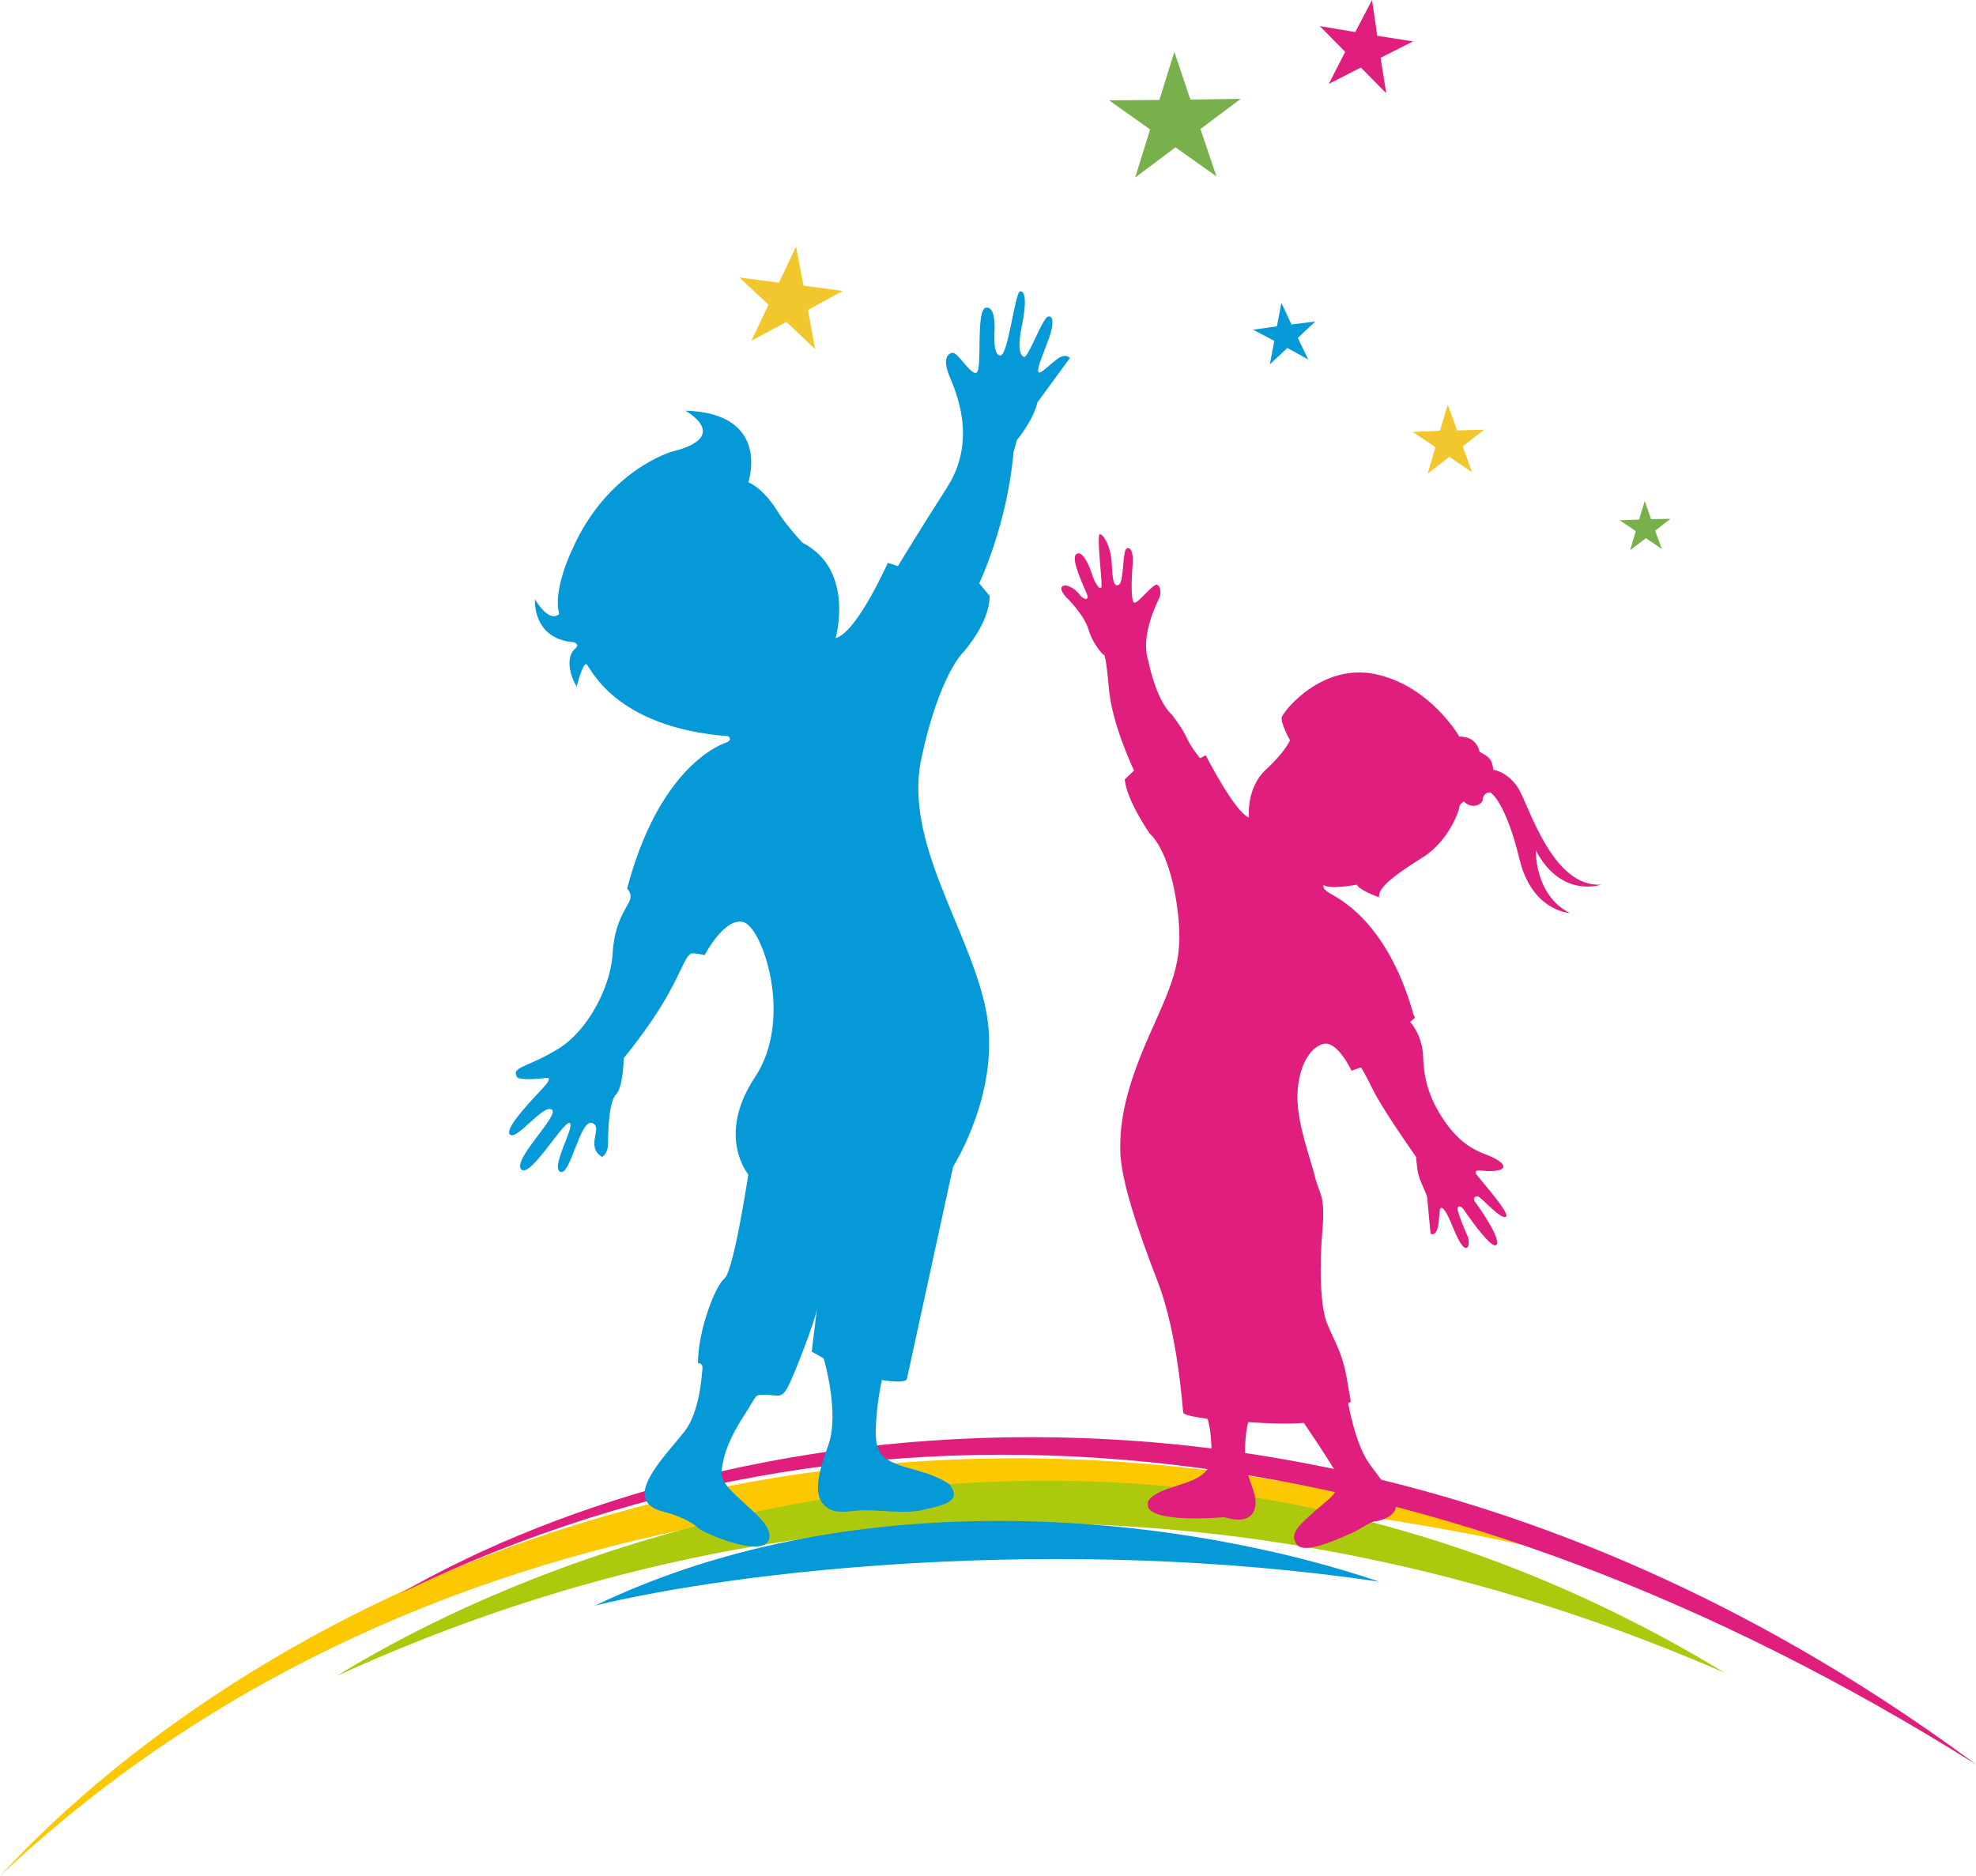
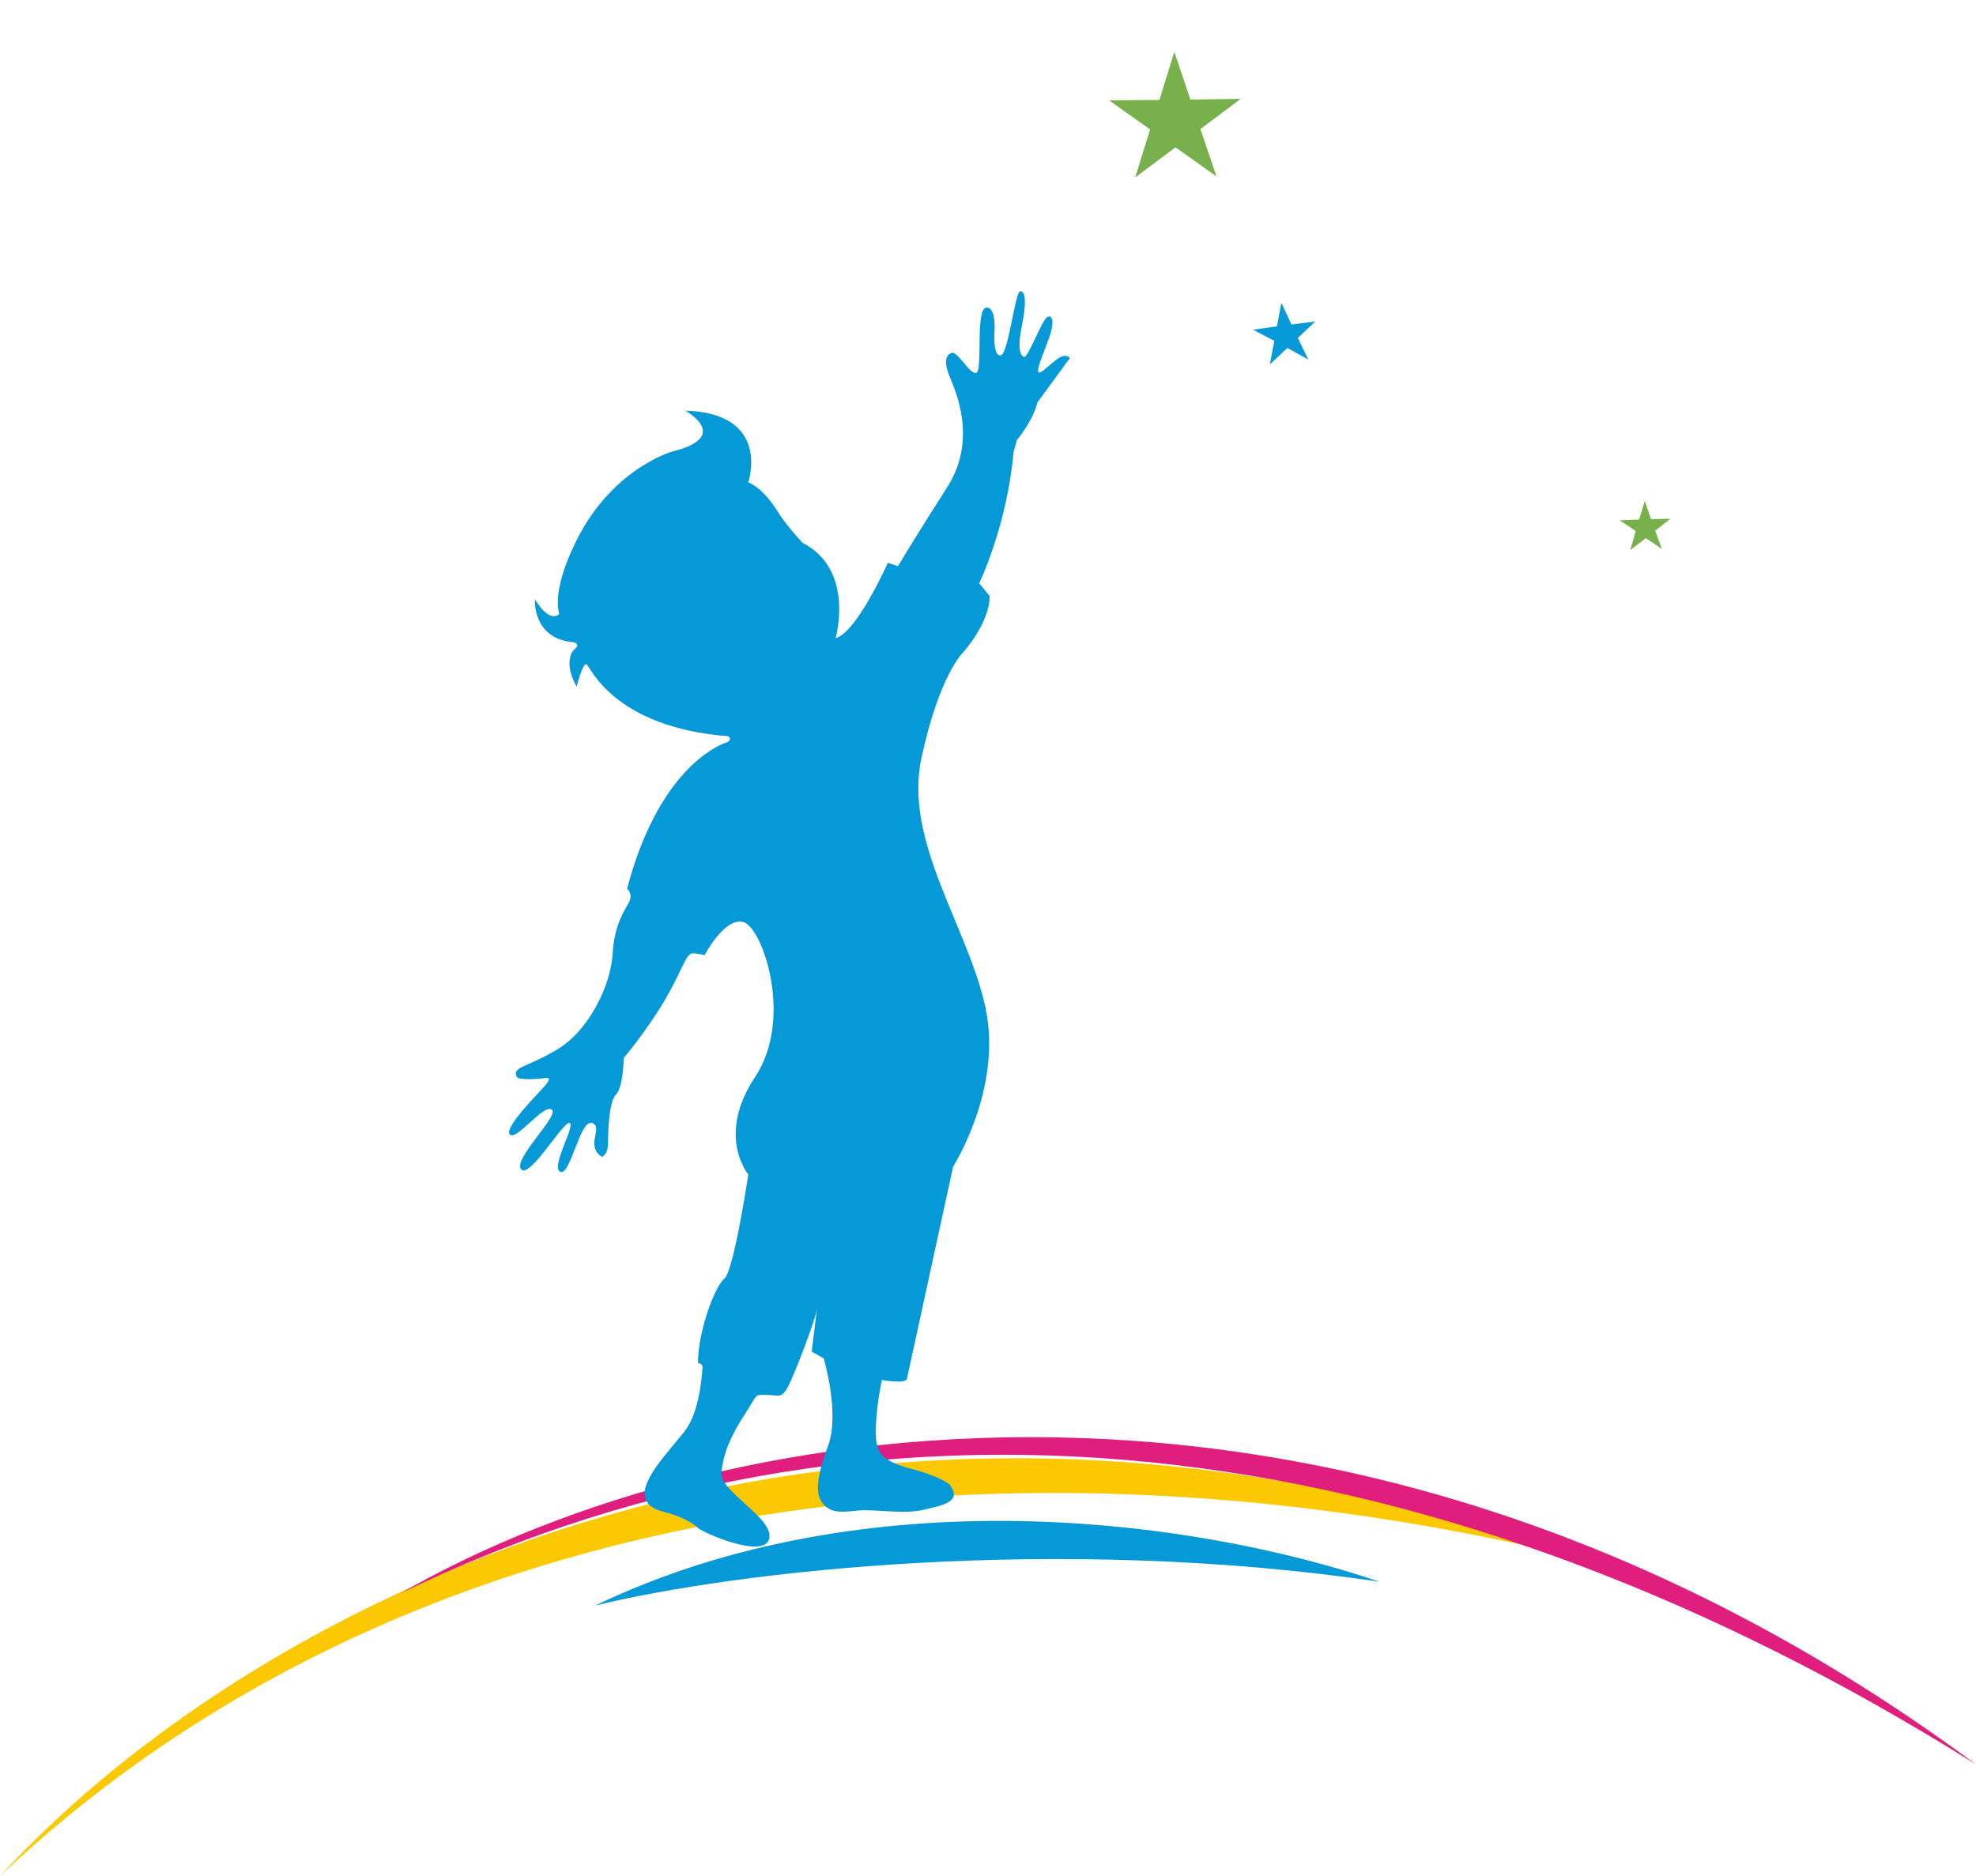
<svg xmlns="http://www.w3.org/2000/svg" version="1.1" id="Слой_1" x="0px" y="0px" viewBox="0 0 529.7 503" style="enable-background:new 0 0 529.7 503;" xml:space="preserve">
  <style type="text/css"> .st0{fill:#FBC802;} .st1{fill:#DF1E7E;} .st2{fill:#ADC90E;} .st3{fill:#0699D7;} .st4{fill:#F2C62D;} .st5{fill:#78B14C;} </style>
  <g>
    <path class="st0" d="M417.4,416.3C224.9,349.5,69.2,427.8,0,503C106.9,402.1,264.7,380.8,417.4,416.3z" />
-     <path class="st1" d="M529.7,473.1c-163.8-121.3-334-96.8-422.5-45.8C239.4,363,388.3,384.3,529.7,473.1z" />
-     <path class="st2" d="M462.3,448.5c-148.5-90.3-300.5-43.3-372.1,0.9C216,391.8,346.4,398.1,462.3,448.5z" />
+     <path class="st1" d="M529.7,473.1c-163.8-121.3-334-96.8-422.5-45.8C239.4,363,388.3,384.3,529.7,473.1" />
    <path class="st3" d="M369.8,424.1c-50.4-17.1-137.8-28.4-210.3,6.4C197.2,421.3,283.1,411.3,369.8,424.1z" />
    <path class="st3" d="M200.6,129.3c0,0,6.3-18.5-16.9-19.2c0,0,12.7,7-3.6,11c0,0-17.2,4.9-26.6,26c0,0-5.4,10.9-3.6,17.5 c0,0-2.3,2.9-6.5-3.9c0,0-0.8,10.6,10.4,11.5c0,0,1.9,0.5,0.3,1.8c-1.6,1.3-2.4,5.2,0.5,10.1c0,0,1.6-6.5,2.6-6 c1,0.5,7.1,16.9,38,19.3c0,0,1.5,1-0.8,1.8c-2.3,0.8-18,7.5-26.3,39.1c0,0,1.6,1.2,0.6,3.4c-1,2.2-4,5.7-4.5,14.2 s-6.5,20.5-14.7,25.4c-8.2,5-12.5,4.7-10.9,7.5c0,0,0.5,1.1,8.2,0.2c0,0,1.1,0-0.7,2.1c-1.8,2.1-11.2,11.4-9.4,13.1 s8.9-8.2,11.2-6.7c2.3,1.4-10.5,13.3-8.2,16c2.3,2.7,11.4-13.1,13-12.4c1.6,0.7-5.2,11.9-2.5,13.1c2.7,1.2,5.3-14.2,8.5-13.1 s-2,6.2,2.7,9.1c0,0,1.6-0.7,1.6-3.7c0-3,0.2-11,2.1-13c2-2,2.1-9.8,2.1-9.8s6.7-8,11.4-16.2s5.3-12.1,7.3-11.9c2,0.2,3,0.5,3,0.5 s5.2-10.1,10.3-8.9s13.7,25.8,3.2,41.6c-10.5,15.8-1.8,26.1-1.8,26.1s-3.9,25.9-6.4,27.9s-7.1,14-7.1,22.7c0,0,1.4-0.2,1.2,1.6 c-0.2,1.8-0.7,11.4-4.8,16.7c-4.1,5.3-13.1,14.2-10.1,18.8c0,0,0.7,1.8,4.4,2.7c3.7,0.9,7.8,2.8,9.2,4.3c1.4,1.4,17.8,8.5,19.2,3 c1.4-5.5-13.3-12.6-12.8-17.8c0.5-5.2,2.5-9.8,6.2-15.5c3.7-5.7,2.5-5.3,5.7-5.3s4.1,1.2,5.9-2.1c1.8-3.4,7.5-18.3,7.8-21 l-1.4,11.5l3.2,1.8c0,0,4.4,14.7,1.2,23.4c-3.2,8.7-3.6,13.3-1.2,15.8c2.3,2.5,5.2,2,9.4,1.6s12.3,1.1,17.4-0.2 c5.2-1.2,10.3-2.1,7.1-6.6c0,0-1.8-2.1-10.5-4.4s-9.6-4.8-9.4-11.2c0.2-6.4,1.6-12.6,1.6-12.6s6,1.1,6.7-0.2l12.4-57 c0,0,13.3-20.8,8.7-42.5c-4.6-21.7-22-44.6-17.2-67s11.2-28.4,11.2-28.4s7.1-7.8,7.1-15.1l-2.8-3.4c0,0,7.5-15.6,9.2-35.2l0.9-3.2 c0,0,4.4-5.3,5.5-10.1l8.7-11.9c0,0-1.1-1.6-3.7,0.5c-2.7,2.1-4.6,4.3-4.8,3c-0.2-1.2,1.8-5.7,3-9.1c1.2-3.4,1.1-6-0.4-5.5 s-5.3,11.2-6.4,10.8c-1.1-0.4-1.8-2.7-0.5-8.7c1.2-6,0.9-8.9-0.5-8.9s-3.2,17.1-5.3,17.2c-2.1,0.2-1.6-6.4-1.6-6.4s0.5-6.9-2.3-6.4 c-2.8,0.5-0.9,16.5-2.5,17.4c-1.6,0.9-5-5.7-6.6-5.3c-1.6,0.4-2.3,2.3-0.7,6.2s7.6,16.9-0.5,29.7c-8.2,12.8-13.3,21.3-13.3,21.3 l-2.7-0.9c0,0-8.3,18.7-14,20.2c0,0,5.3-18.3-8.9-25.6c0,0-4.3-4.6-6.4-8S203.9,130.8,200.6,129.3z" />
-     <path class="st1" d="M295.8,175.6c0,0-2.8-2.7-4-6.8c-1.2-4.1-6.1-8.8-6.1-8.8s-1.9-2-0.9-2.8c0.9-0.8,3.5,0.7,4.5,2.1 c0.9,1.4,2.8,2,2.1,0.1c-0.7-1.9-4.5-9.5-2.9-10.8c1.5-1.3,3.5,2.9,4.2,5.3c0.7,2.4,2.6,5.3,2.6,2.9c0-2.4-1.4-14-0.4-13.6 c1.1,0.4,2.8,3.3,3.1,7.5c0.2,4.2,0.4,6.9,1.9,6.1c1.5-0.8,0.9-9.4,2.2-9.8s1.8,2,1.5,4.6c-0.2,2.6-0.6,9.9,0.5,10 c1.1,0.1,5.1-5.3,6.1-4.8c1.1,0.5,0.9,2.5,0.7,3.2c-0.2,0.7-5.4,10-3.1,17.1c0,0,2,10.6,6.4,14.6c0,0,2.8,3.6,3.9,6.1 s3.6,5.5,3.6,5.5l1.5-0.8c0,0,7.8,15.3,11.6,16.7c0,0-0.8-7.9,4.5-12.8s6.5-7.9,6.5-7.9s-2.6-4.7-2.2-6.2 c0.4-1.5,10.7-14.7,25.3-11.5c14.6,3.2,22.3,16.7,22.3,16.7s2.5-0.1,3.9,1.3c1.4,1.4,1.5,2.8,1.5,2.8s1.4,0.6,2.5,1.6 c1.1,1.1,1.2,3.2,1.2,3.2s4.1,0.5,6.9,5.3s9.1,26.3,22,25.5c0,0-10.7,3.8-17.5-9.2c0,0-0.4,12,9.1,16.8c0,0-10.1-0.4-13.5-14.5 s-7.1-17.5-7.8-17.8c-0.7-0.2-2,0.5-2,1.8s-2.8,2.9-5.1,0.6c0,0-1.2,0.7-1.2,1.5c0,0.8-2.8,9.2-10,13.6c-7.2,4.5-12,8.1-11.5,10.6 c0,0-5.2-1.8-6-3.4c0,0-7.1,1.4-8.9,0.1c0,0-0.4,0.9,1.3,2c1.6,1.1,15.5,6.7,22.8,32.7l0.4,0.9L378,274c0,0,3.3,3.4,3.5,9.4 c0.2,6,1.6,11.2,5.8,17.3s8.5,7.9,10.9,8.8s5.4,2.5,4.7,3.6c-0.7,1.2-4.7,0.9-5.5,0.8s-2.1-0.2-1.8,0.7c0.4,0.9,9.3,10.6,8.1,11.6 c-1.2,1.1-6.6-5.2-7.5-5.4c-0.9-0.2-1.5,0.6-0.7,1.6s7.2,10.1,5.6,11.4c-1.5,1.3-8.8-9.6-8.8-9.6s-0.9-1.2-1.5-0.5s2.8,8.2,2.8,8.2 s0.5,2.8-0.7,2.7s-2.8-4-4-6.9c-1.2-2.9-2.4-4.5-2.8-3.6c-0.5,0.8,0,7.8-2.6,6.7c0,0-0.8-8-0.9-9.5s-2.2-4.6-2.6-7.5 c-0.4-2.9-0.4-3.6-0.4-3.6s-8.9-12.6-11.5-17.9c-2.6-5.3-3.3-6.1-3.3-6.1l-2.5,0.9c0,0-3.8-8.2-7.6-7.2c-3.9,1.1-6.8,6.6-6.9,14.1 c-0.1,7.5,3.8,17.5,4.8,21.9c1.1,4.4,2.7,4.5,1.9,13.8c-0.8,9.3-0.7,20.5,1.3,25.3c2,4.8,4,7.8,5.1,13.9c1.1,6.1,1.2,6.9,1.2,6.9 l-0.7,0.5c0,0,1.9,10.8,5.5,15.9c3.6,5.1,7.9,9.9,7.2,12.3s-4.5,3.4-5.5,3.4c-1.1,0-5.2,2.8-6.1,3.1c-0.9,0.2-12.3,6.2-14.8,3.2 c-2.5-3.1,1.3-5.8,4.6-8.9l4-3.4c0,0,3.9-3.2,2.1-6.6c-1.8-3.4-8.9-13.8-8.9-13.8s-1.1,0.2-5.3,0.2c-4.2,0-9.6-0.4-9.6-0.4 s-1.1,3.9-0.8,9.8c0.2,5.9,4,9.8,2.4,13.9c-1.6,4.1-8,1.8-8,1.8s-21,1.9-20.5-3.5c0,0-0.8-2,5.6-4.2c6.5-2.2,11.6-3.1,11.5-9.6 s-1.1-9.1-1.1-9.1s-6.2-0.7-6.5-1.6c-0.2-0.9-1.4-21-6.8-35c-5.4-14-10-27.5-10.1-35.4c-0.1-7.9,1.4-16.5,8-31.3 c6.6-14.8,9.3-20.3,7.1-35c-2.2-14.7-7.2-18.6-7.2-18.6s-6.1-8.7-6.7-14.5l2.5-2.4c0,0-6.1-12.6-6.8-22.6 C296.3,173.9,295.8,175.6,295.8,175.6z" />
-     <polygon class="st4" points="213.4,66.1 215.4,76.6 225.9,78 216.6,83.1 218.5,93.6 210.8,86.3 201.4,91.4 206,81.7 198.2,74.4 208.8,75.8 " />
-     <polygon class="st4" points="388.1,108.5 390.6,115.4 397.9,115.2 392.1,119.7 394.6,126.6 388.5,122.5 382.7,127 384.8,119.9 378.7,115.8 386,115.5 " />
    <polygon class="st5" points="440.9,134.3 442.6,139.2 447.8,139.1 443.7,142.3 445.5,147.2 441.2,144.3 437,147.5 438.5,142.4 434.2,139.5 439.4,139.3 " />
    <polygon class="st5" points="314.8,13.9 319.1,26.7 332.6,26.5 321.8,34.6 326.1,47.3 315.1,39.5 304.3,47.6 308.3,34.7 297.3,26.9 310.8,26.8 " />
    <polygon class="st3" points="343.5,81.2 346.2,87 352.6,86.2 347.9,90.6 350.7,96.4 345.1,93.3 340.4,97.7 341.6,91.4 335.9,88.4 342.3,87.5 " />
-     <polygon class="st1" points="367.8,0 369.2,9.6 378.8,11.1 370.1,15.5 371.6,25 364.8,18.1 356.2,22.5 360.6,13.9 353.8,7 363.3,8.6 " />
  </g>
</svg>